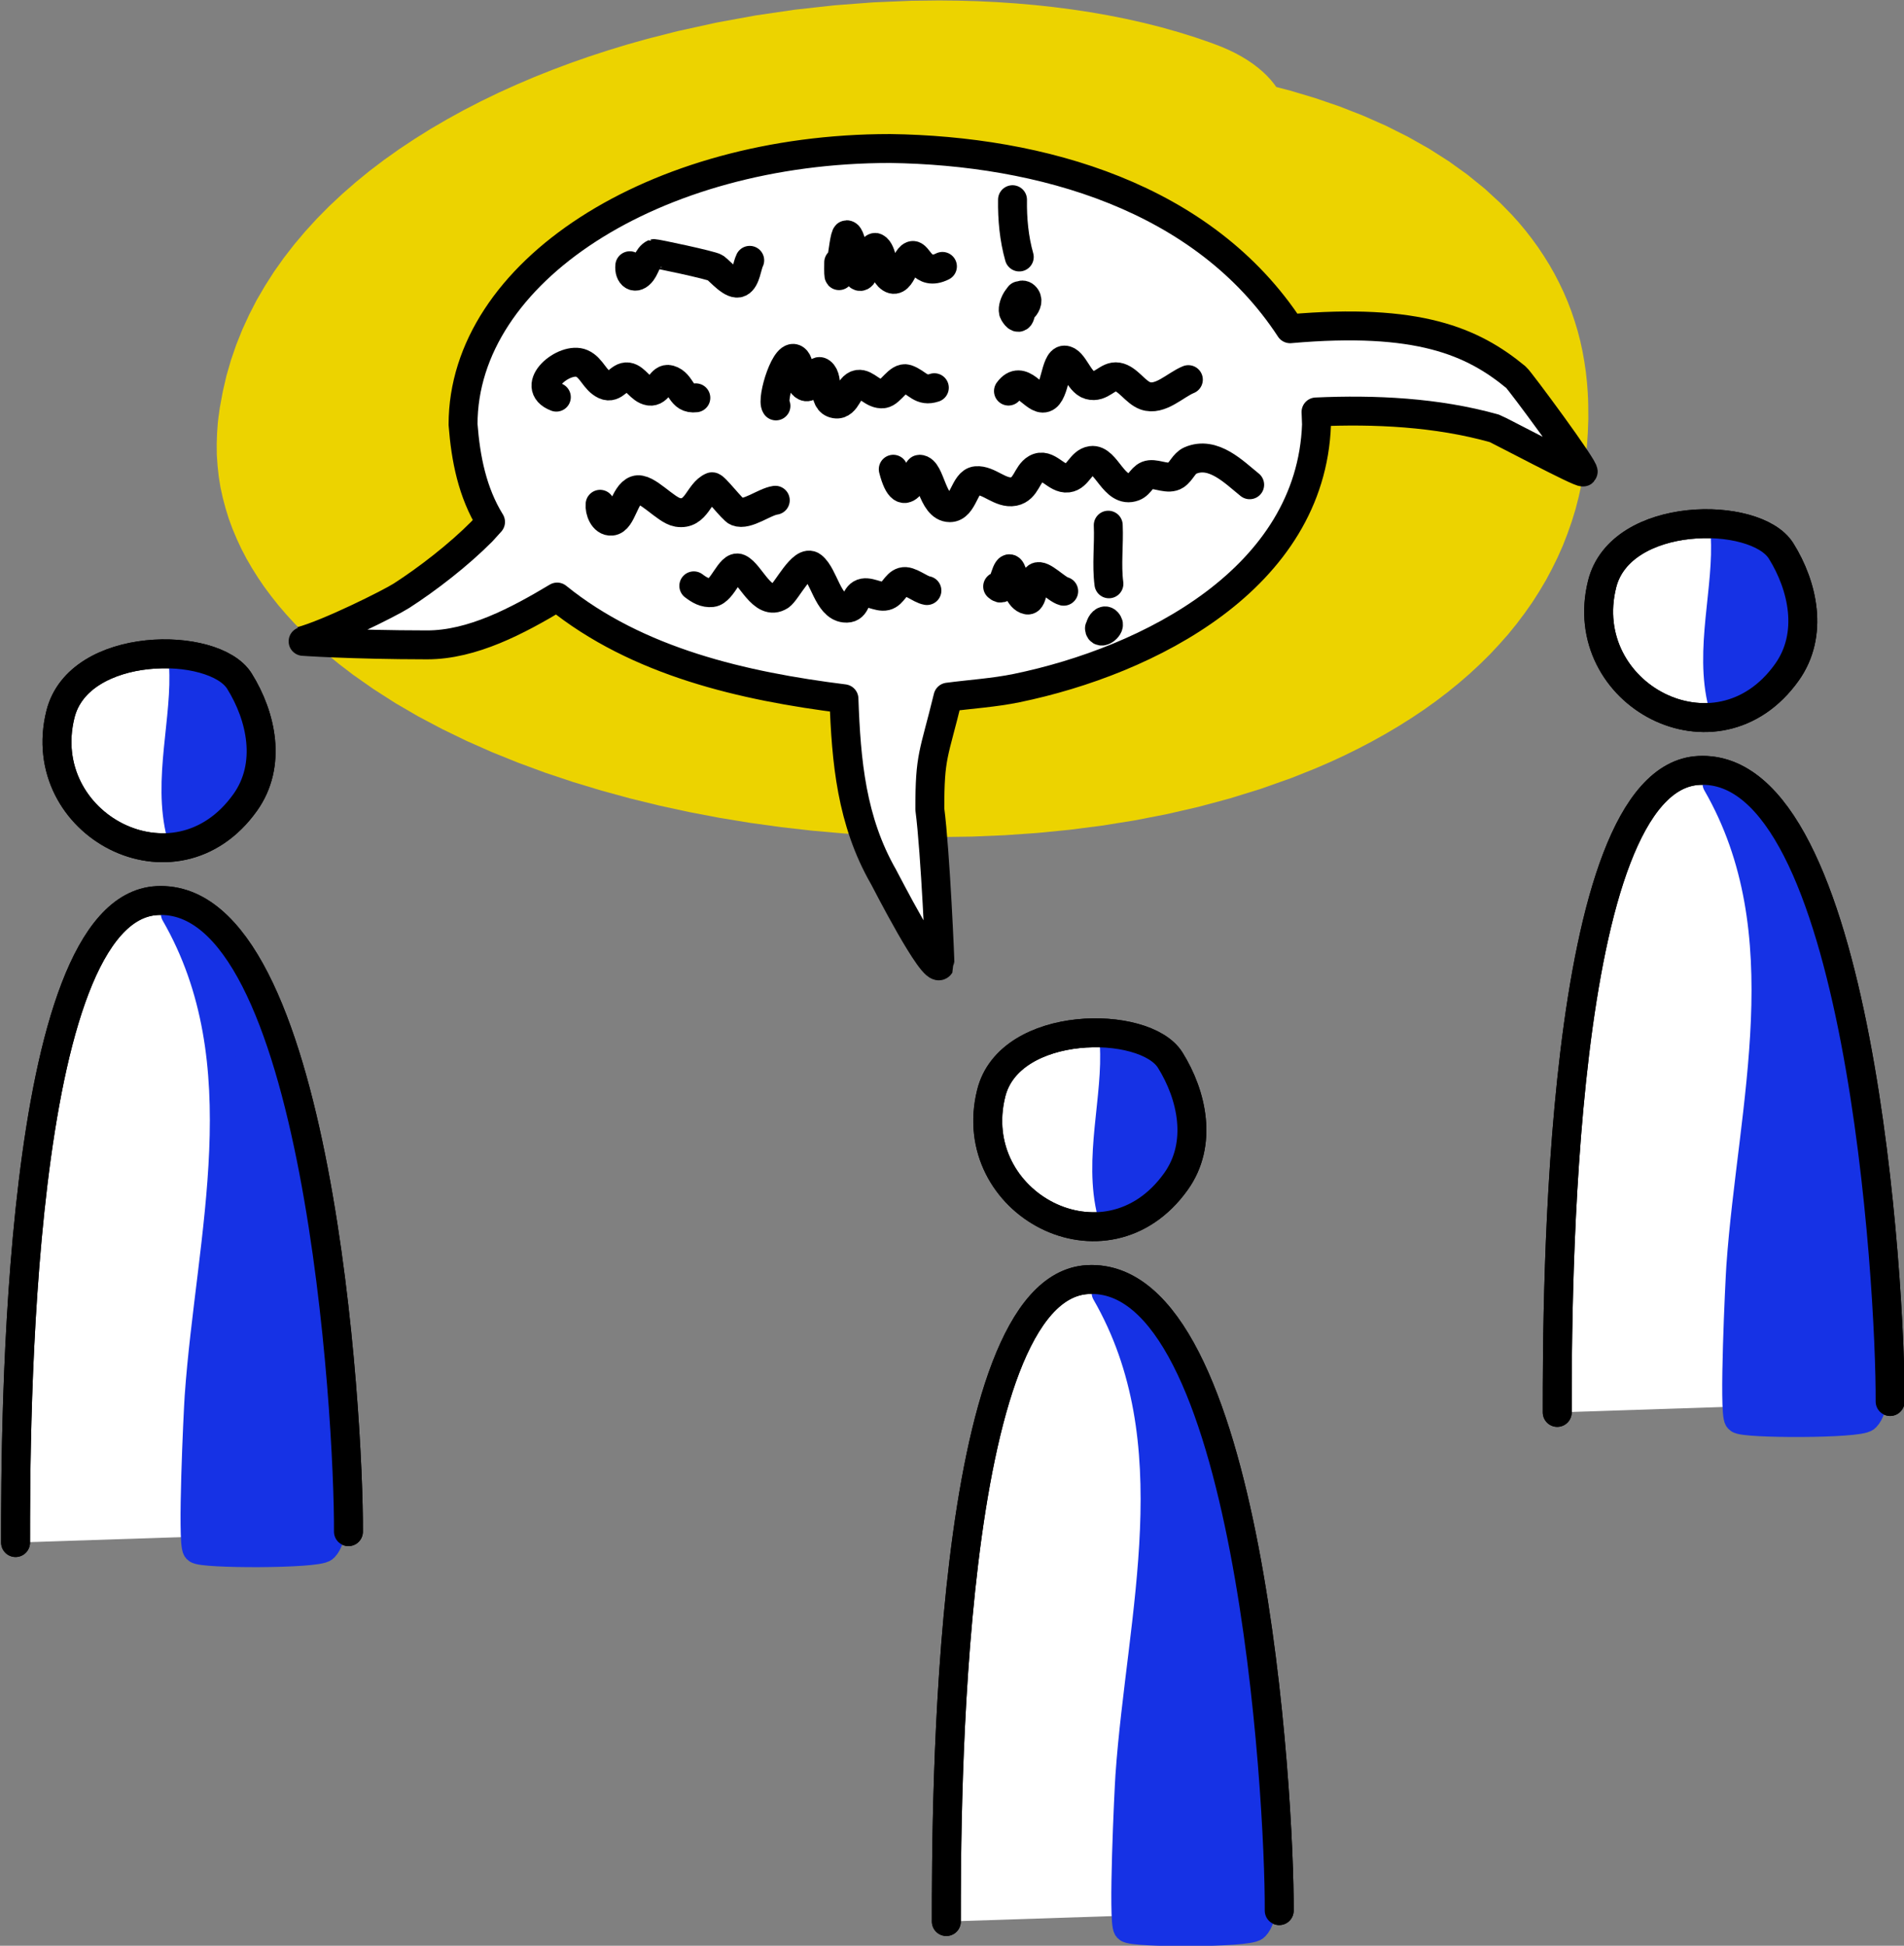
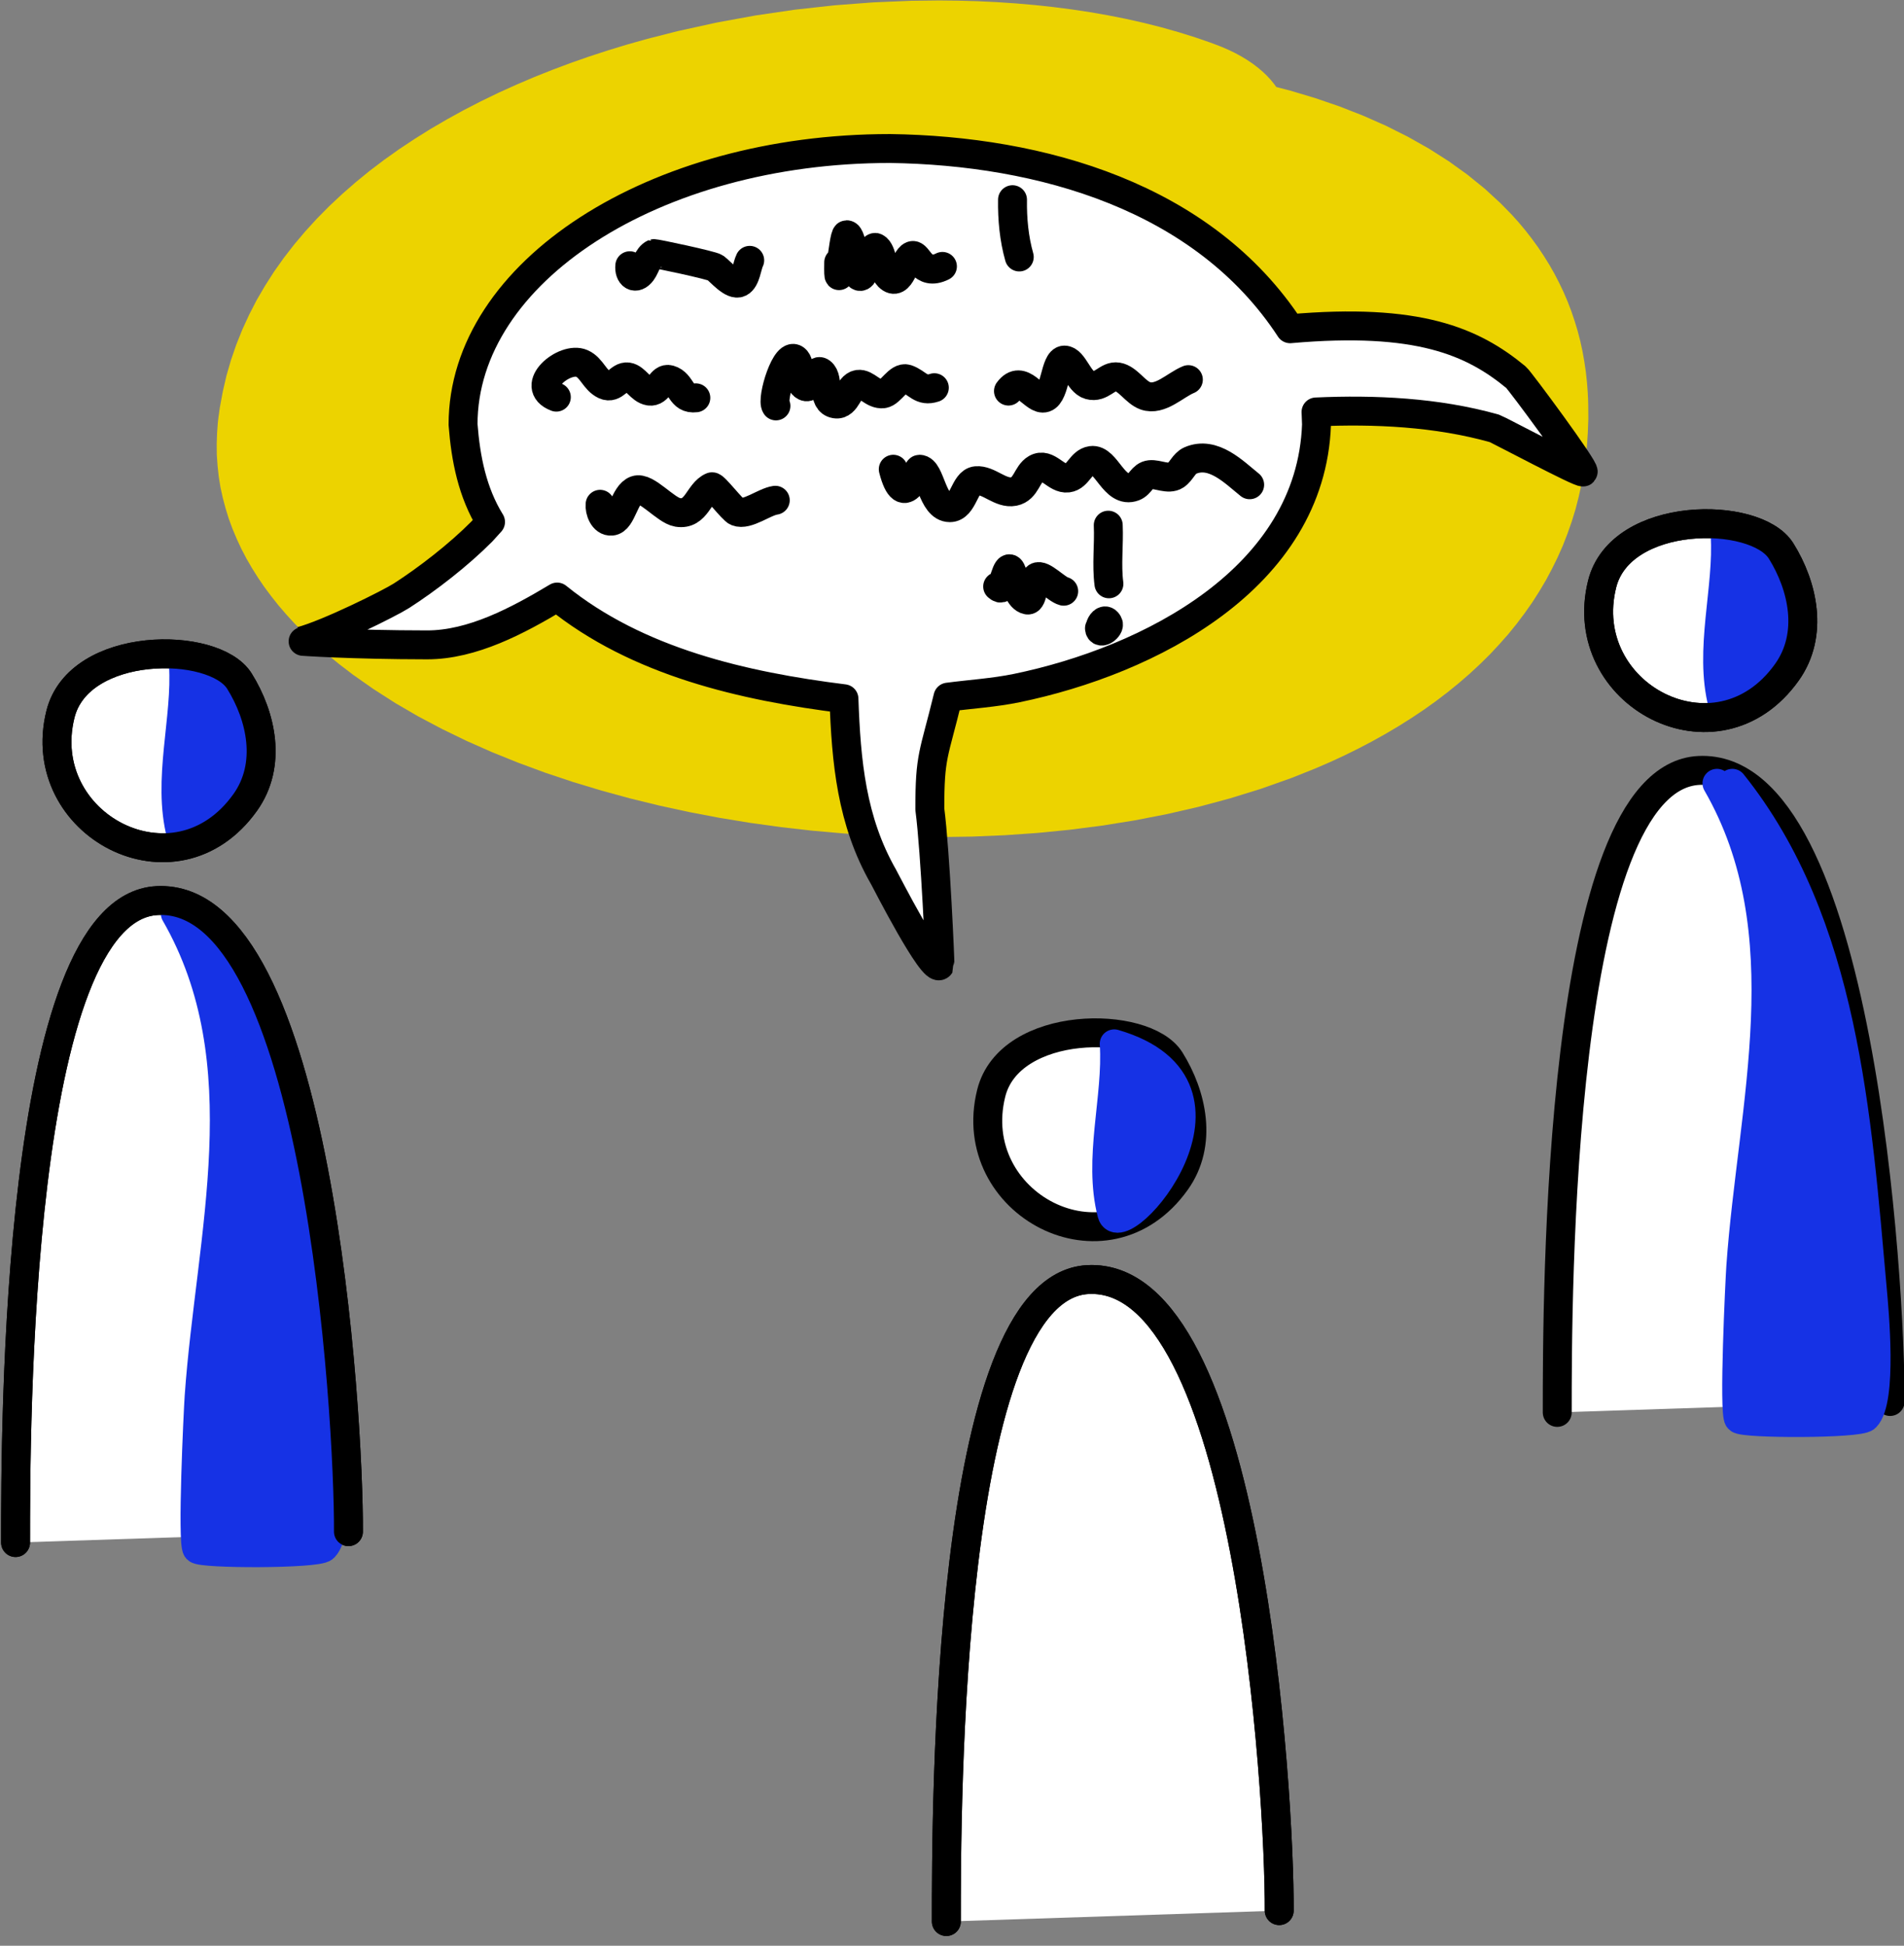
<svg xmlns="http://www.w3.org/2000/svg" width="100%" height="100%" viewBox="0 0 823 841" version="1.1" xml:space="preserve" style="fill-rule:evenodd;clip-rule:evenodd;stroke-linecap:round;stroke-linejoin:round;">
  <rect x="0" y="0" width="823" height="841" fill="#808080" stroke="none" />
  <g transform="matrix(1,0,0,1,-471.096,-1332.03)">
    <g transform="matrix(4.167,0,0,4.167,-5323.02,-1030.17)">
      <g transform="matrix(1,0,0,1,1659.5,-426.421)">
        <g transform="matrix(1,0,0,1,-609.059,851.984)">
          <path d="M364.87,211.968C367.145,215.614 368.259,220.641 365.474,224.55C358.218,234.735 343.46,226.843 346.305,215.407C348.213,207.738 362.242,207.756 364.87,211.968Z" style="fill:white;fill-rule:nonzero;stroke:black;stroke-width:3px;" />
        </g>
        <g transform="matrix(1,0,0,1,-611.035,849.298)">
          <path d="M378.156,302.876C378.217,291.011 375.034,236.594 358.324,237.419C343.58,238.147 343.626,292.542 343.626,304.008" style="fill:white;fill-rule:nonzero;stroke:black;stroke-width:3px;" />
        </g>
        <g transform="matrix(1,0,0,1,-612.384,850.633)">
          <path d="M363.137,237.419C374.777,251.955 376.063,272.137 377.658,289.894C377.855,292.092 378.734,301.398 376.966,303.189C376.282,303.882 364.261,303.867 363.802,303.344C363.26,302.726 363.908,289.072 364.014,287.556C365.183,270.866 370.46,252.912 361.543,237.419" style="fill:rgb(22,50,229);fill-rule:nonzero;stroke:rgb(22,50,229);stroke-width:3px;" />
        </g>
        <g transform="matrix(0.911,0.413,-0.413,0.911,-483.788,724.676)">
          <path d="M352.238,210.885C368.008,208.618 361.563,229.836 359.291,227.026C355.598,222.459 354.865,215.784 352.238,210.885Z" style="fill:rgb(22,50,229);fill-rule:nonzero;stroke:rgb(22,50,229);stroke-width:3px;" />
        </g>
        <g transform="matrix(1,0,0,1,-611.035,849.298)">
          <path d="M378.156,302.876C378.217,291.011 375.034,236.594 358.324,237.419C343.58,238.147 343.626,292.542 343.626,304.008" style="fill-opacity:0;fill-rule:nonzero;stroke:black;stroke-width:3px;" />
        </g>
        <g transform="matrix(1,0,0,1,-609.059,851.984)">
          <path d="M364.87,211.968C367.145,215.614 368.259,220.641 365.474,224.55C358.218,234.735 343.46,226.843 346.305,215.407C348.213,207.738 362.242,207.756 364.87,211.968Z" style="fill:none;fill-rule:nonzero;stroke:black;stroke-width:3px;" />
        </g>
      </g>
      <g transform="matrix(1,0,0,1,1756.05,-387.111)">
        <g transform="matrix(1,0,0,1,-609.059,851.984)">
          <path d="M364.87,211.968C367.145,215.614 368.259,220.641 365.474,224.55C358.218,234.735 343.46,226.843 346.305,215.407C348.213,207.738 362.242,207.756 364.87,211.968Z" style="fill:white;fill-rule:nonzero;stroke:black;stroke-width:3px;" />
        </g>
        <g transform="matrix(1,0,0,1,-611.035,849.298)">
          <path d="M378.156,302.876C378.217,291.011 375.034,236.594 358.324,237.419C343.58,238.147 343.626,292.542 343.626,304.008" style="fill:white;fill-rule:nonzero;stroke:black;stroke-width:3px;" />
        </g>
        <g transform="matrix(1,0,0,1,-612.384,850.633)">
-           <path d="M363.137,237.419C374.777,251.955 376.063,272.137 377.658,289.894C377.855,292.092 378.734,301.398 376.966,303.189C376.282,303.882 364.261,303.867 363.802,303.344C363.26,302.726 363.908,289.072 364.014,287.556C365.183,270.866 370.46,252.912 361.543,237.419" style="fill:rgb(22,50,229);fill-rule:nonzero;stroke:rgb(22,50,229);stroke-width:3px;" />
-         </g>
+           </g>
        <g transform="matrix(0.911,0.413,-0.413,0.911,-483.788,724.676)">
          <path d="M352.238,210.885C368.008,208.618 361.563,229.836 359.291,227.026C355.598,222.459 354.865,215.784 352.238,210.885Z" style="fill:rgb(22,50,229);fill-rule:nonzero;stroke:rgb(22,50,229);stroke-width:3px;" />
        </g>
        <g transform="matrix(1,0,0,1,-611.035,849.298)">
          <path d="M378.156,302.876C378.217,291.011 375.034,236.594 358.324,237.419C343.58,238.147 343.626,292.542 343.626,304.008" style="fill-opacity:0;fill-rule:nonzero;stroke:black;stroke-width:3px;" />
        </g>
        <g transform="matrix(1,0,0,1,-609.059,851.984)">
-           <path d="M364.87,211.968C367.145,215.614 368.259,220.641 365.474,224.55C358.218,234.735 343.46,226.843 346.305,215.407C348.213,207.738 362.242,207.756 364.87,211.968Z" style="fill:none;fill-rule:nonzero;stroke:black;stroke-width:3px;" />
-         </g>
+           </g>
      </g>
      <g transform="matrix(1,0,0,1,1819.42,-439.921)">
        <g transform="matrix(1,0,0,1,-609.059,851.984)">
          <path d="M364.87,211.968C367.145,215.614 368.259,220.641 365.474,224.55C358.218,234.735 343.46,226.843 346.305,215.407C348.213,207.738 362.242,207.756 364.87,211.968Z" style="fill:white;fill-rule:nonzero;stroke:black;stroke-width:3px;" />
        </g>
        <g transform="matrix(1,0,0,1,-611.035,849.298)">
          <path d="M378.156,302.876C378.217,291.011 375.034,236.594 358.324,237.419C343.58,238.147 343.626,292.542 343.626,304.008" style="fill:white;fill-rule:nonzero;stroke:black;stroke-width:3px;" />
        </g>
        <g transform="matrix(1,0,0,1,-612.384,850.633)">
          <path d="M363.137,237.419C374.777,251.955 376.063,272.137 377.658,289.894C377.855,292.092 378.734,301.398 376.966,303.189C376.282,303.882 364.261,303.867 363.802,303.344C363.26,302.726 363.908,289.072 364.014,287.556C365.183,270.866 370.46,252.912 361.543,237.419" style="fill:rgb(22,50,229);fill-rule:nonzero;stroke:rgb(22,50,229);stroke-width:3px;" />
        </g>
        <g transform="matrix(0.911,0.413,-0.413,0.911,-483.788,724.676)">
          <path d="M352.238,210.885C368.008,208.618 361.563,229.836 359.291,227.026C355.598,222.459 354.865,215.784 352.238,210.885Z" style="fill:rgb(22,50,229);fill-rule:nonzero;stroke:rgb(22,50,229);stroke-width:3px;" />
        </g>
        <g transform="matrix(1,0,0,1,-611.035,849.298)">
-           <path d="M378.156,302.876C378.217,291.011 375.034,236.594 358.324,237.419C343.58,238.147 343.626,292.542 343.626,304.008" style="fill-opacity:0;fill-rule:nonzero;stroke:black;stroke-width:3px;" />
-         </g>
+           </g>
        <g transform="matrix(1,0,0,1,-609.059,851.984)">
          <path d="M364.87,211.968C367.145,215.614 368.259,220.641 365.474,224.55C358.218,234.735 343.46,226.843 346.305,215.407C348.213,207.738 362.242,207.756 364.87,211.968Z" style="fill:none;fill-rule:nonzero;stroke:black;stroke-width:3px;" />
        </g>
      </g>
      <g transform="matrix(1,0,0,1,54.676,80.442)">
        <path d="M1461.85,491.042L1461.33,490.85L1459.78,490.316L1458.03,489.77L1456.26,489.27L1454.45,488.814L1452.62,488.403L1450.76,488.034L1448.88,487.705L1446.97,487.418L1445.05,487.17L1443.11,486.962L1441.16,486.792L1439.19,486.66L1437.21,486.565L1435.21,486.508L1433.21,486.487L1430.33,486.521L1426.41,486.685L1422.33,486.994L1418.25,487.446L1414.18,488.043L1410.12,488.785L1406.08,489.674L1402.95,490.471L1400.83,491.067L1398.87,491.666L1396.91,492.304L1394.98,492.981L1393.07,493.696L1391.18,494.451L1389.32,495.245L1387.48,496.078L1385.68,496.951L1383.91,497.863L1382.18,498.815L1380.48,499.806L1378.83,500.838L1377.22,501.905L1375.66,503.013L1374.15,504.158L1372.7,505.342L1371.3,506.563L1369.96,507.818L1368.68,509.112L1367.47,510.437L1366.32,511.798L1365.24,513.192L1364.23,514.616L1363.3,516.073L1362.43,517.56L1361.65,519.075L1360.94,520.618L1360.31,522.19L1359.76,523.788L1359.29,525.413L1358.91,527.062L1358.6,528.738L1358.47,529.664C1358.46,529.717 1358.46,529.77 1358.45,529.823L1358.4,530.249L1358.32,531.331L1358.28,532.481L1358.29,533.621L1358.37,534.752L1358.49,535.874L1358.67,536.982L1358.91,538.081L1359.2,539.168L1359.53,540.238L1359.92,541.297L1360.36,542.342L1360.84,543.374L1361.37,544.387L1361.95,545.386L1362.57,546.371L1363.23,547.338L1363.94,548.291L1364.68,549.225L1365.47,550.144L1366.29,551.045L1367.15,551.928L1368.05,552.794L1368.98,553.643L1369.94,554.474L1370.93,555.287L1372.42,556.427L1374.53,557.908L1376.8,559.362L1379.18,560.747L1381.66,562.059L1384.22,563.301L1386.87,564.472L1389.6,565.572L1392.39,566.601L1395.26,567.559L1398.19,568.445L1401.17,569.26L1404.21,570.003L1407.29,570.672L1410.42,571.268L1413.6,571.79L1416.81,572.235L1420.05,572.603L1423.32,572.891L1426.62,573.099L1429.94,573.224L1433.28,573.264L1436.64,573.215L1440.01,573.076L1443.38,572.842L1446.75,572.51L1450.12,572.077L1453.48,571.539L1456.81,570.892L1460.12,570.132L1463.38,569.256L1466.59,568.262L1469.74,567.147L1472.17,566.179L1473.8,565.475L1475.28,564.789L1476.73,564.073L1478.15,563.328L1479.54,562.553L1480.9,561.748L1482.22,560.915L1483.51,560.054L1484.75,559.166L1485.95,558.251L1487.11,557.309L1488.23,556.343L1489.3,555.35L1490.33,554.337L1491.3,553.298L1492.24,552.238L1493.12,551.154L1493.95,550.053L1494.74,548.929L1495.47,547.785L1496.16,546.625L1496.79,545.443L1497.38,544.244L1497.92,543.025L1498.4,541.788L1498.84,540.536L1499.23,539.266L1499.56,537.98L1499.85,536.673L1500.09,535.352L1500.28,534.012L1500.42,532.654L1500.51,531.28L1500.56,529.889L1500.55,528.479L1500.53,527.714C1500.52,527.679 1500.52,527.643 1500.52,527.608L1500.5,527.154L1500.42,526.099L1500.3,525.003L1500.14,523.922L1499.95,522.853L1499.72,521.801L1499.45,520.763L1499.14,519.74L1498.8,518.73L1498.42,517.737L1498,516.757L1497.54,515.792L1497.05,514.844L1496.52,513.913L1495.95,512.996L1495.35,512.096L1494.71,511.213L1494.04,510.349L1493.33,509.5L1492.58,508.669L1491.45,507.517L1489.83,506.026L1488.01,504.551L1486.07,503.159L1484.01,501.848L1481.84,500.624L1479.57,499.486L1477.2,498.438L1474.75,497.479L1472.22,496.612L1469.62,495.835L1466.96,495.146L1464.26,494.547L1461.51,494.036L1458.73,493.61L1455.91,493.269L1453.08,493.011L1450.23,492.833L1447.37,492.733L1444.5,492.711L1441.63,492.764L1438.76,492.891L1435.9,493.09L1433.06,493.359L1430.22,493.697L1427.4,494.104L1424.6,494.578L1421.83,495.118L1419.08,495.725L1416.37,496.395L1413.69,497.13L1411.05,497.929L1408.44,498.791L1405.89,499.717L1403.38,500.705L1400.93,501.756L1398.54,502.868L1396.21,504.042L1393.95,505.278L1391.76,506.574L1389.65,507.932L1387.63,509.347L1385.7,510.821L1383.86,512.355L1382.13,513.943L1380.5,515.585L1379,517.281L1377.61,519.028L1376.35,520.825L1375.22,522.666L1374.24,524.55L1373.39,526.472L1372.7,528.433L1372.15,530.428L1371.91,531.562C1371.9,531.632 1371.88,531.703 1371.87,531.773L1371.83,532.05L1371.72,532.855L1371.64,533.737L1371.61,534.614L1371.65,535.835L1371.86,537.465L1372.25,539.148L1372.83,540.79L1373.58,542.383L1374.51,543.921L1375.59,545.398L1376.82,546.814L1378.19,548.16L1379.68,549.437L1381.29,550.643L1383,551.777L1384.8,552.84L1386.69,553.833L1388.64,554.757L1390.67,555.615L1392.75,556.409L1394.89,557.138L1397.07,557.808L1399.3,558.416L1401.56,558.967L1403.87,559.461L1406.2,559.9L1408.56,560.284L1410.95,560.615L1413.36,560.893L1415.8,561.117L1418.25,561.29L1420.71,561.41L1423.19,561.478L1425.69,561.494L1428.19,561.456L1430.7,561.364L1433.21,561.218L1435.72,561.016L1438.24,560.758L1440.75,560.44L1443.26,560.064L1445.75,559.626L1448.24,559.125L1450.7,558.559L1453.15,557.925L1455.57,557.22L1457.96,556.445L1460.31,555.595L1462.61,554.668L1464.86,553.665L1467.04,552.583L1469.15,551.422L1471.17,550.182L1473.09,548.865L1474.9,547.473L1476.6,546.008L1478.16,544.474L1479.57,542.878L1480.84,541.223L1481.95,539.518L1482.9,537.765L1483.68,535.969L1484.18,534.526L1484.47,533.529L1484.68,532.6L1484.86,531.662L1484.99,530.719L1485.08,529.768L1485.12,529.223C1485.12,529.167 1485.12,529.112 1485.13,529.056L1485.14,528.471L1485.12,527.032L1485.01,525.519L1484.78,524.037L1484.44,522.586L1483.99,521.16L1483.41,519.768L1482.72,518.41L1481.91,517.087L1480.96,515.803L1479.9,514.566L1478.7,513.378L1477.39,512.246L1475.96,511.176L1474.42,510.172L1472.78,509.239L1471.05,508.38L1469.25,507.598L1467.38,506.893L1465.46,506.266L1463.51,505.715L1461.52,505.238L1459.52,504.832L1457.5,504.493L1455.49,504.218L1453.47,504.002L1451.45,503.842L1449.45,503.735L1447.46,503.676L1445.49,503.662L1442.71,503.717L1438.99,503.913L1435.19,504.25L1431.46,504.71L1427.83,505.278L1424.27,505.946L1420.82,506.704L1417.45,507.547L1414.89,508.259L1413.19,508.77L1411.61,509.272L1410.06,509.793L1408.53,510.334L1407.04,510.894L1405.57,511.473L1404.13,512.074L1402.72,512.696L1401.33,513.342L1399.98,514.012L1398.66,514.707L1397.38,515.434L1396.12,516.194L1394.9,516.992L1393.71,517.832L1392.56,518.722L1391.47,519.665L1390.79,520.297C1390.71,520.381 1390.62,520.465 1390.54,520.55L1390.05,521.048L1388.85,522.361L1387.68,523.791L1386.63,525.234L1385.72,526.692L1384.95,528.163L1384.33,529.649L1383.87,531.147L1383.58,532.65L1383.46,534.154L1383.52,535.649L1383.76,537.128L1384.19,538.578L1384.81,539.99L1385.59,541.349L1386.54,542.653L1387.64,543.888L1388.87,545.05L1390.22,546.138L1391.68,547.149L1393.21,548.08L1394.83,548.938L1396.5,549.722L1398.23,550.436L1399.99,551.083L1401.8,551.667L1403.63,552.191L1405.49,552.66L1407.37,553.075L1409.27,553.439L1411.19,553.753L1413.12,554.022L1415.06,554.246L1417.02,554.425L1418.98,554.563L1420.95,554.659L1423.77,554.724L1427.59,554.683L1431.58,554.483L1434.73,554.213L1436.89,553.967L1438.89,553.693L1440.88,553.373L1442.87,553.008L1444.85,552.595L1446.82,552.13L1448.78,551.614L1450.73,551.043L1452.65,550.413L1454.56,549.723L1456.43,548.97L1458.27,548.15L1460.06,547.262L1461.79,546.302L1463.46,545.271L1465.06,544.167L1466.55,542.993L1467.94,541.752L1469.21,540.446L1470.35,539.083L1471.33,537.669L1471.87,536.771C1471.97,536.593 1472.06,536.414 1472.15,536.235L1472.24,536.046L1472.76,534.62L1473.06,532.939L1473.03,531.401L1472.75,530.026L1472.32,528.801L1471.77,527.713L1471.16,526.744L1470.27,525.597L1469.02,524.266L1467.71,523.102L1466.72,522.324L1466.07,521.86L1465.73,521.622C1465.64,521.567 1465.56,521.512 1465.48,521.458L1464.99,521.141L1463.44,520.218L1461.61,519.256L1459.69,518.373L1457.66,517.574L1455.53,516.864L1453.33,516.251L1451.06,515.738L1448.74,515.327L1446.38,515.021L1444.01,514.819L1441.64,514.717L1439.29,514.711L1436.97,514.795L1434.7,514.963L1432.48,515.208L1430.32,515.523L1428.23,515.9L1426.21,516.334L1424.25,516.819L1422.36,517.349L1420.54,517.921L1418.79,518.53L1417.09,519.174L1415.46,519.85L1413.9,520.554L1412.39,521.285L1410.94,522.043L1409.55,522.825L1408.22,523.63L1406.94,524.459L1405.72,525.311L1404.56,526.188L1403.45,527.087L1402.4,528.013L1401.42,528.964L1400.49,529.946L1399.64,530.957L1398.85,532.003L1398.14,533.084L1397.52,534.209L1397,535.374L1396.59,536.59L1396.32,537.858L1396.2,539.175L1396.27,540.538L1396.54,541.941L1397.07,543.368L1397.86,544.797L1398.94,546.198L1400.31,547.539L1401.95,548.786L1403.83,549.91L1405.89,550.892L1408.11,551.725L1410.4,552.405L1412.77,552.945L1415.16,553.354L1417.57,553.646L1419.99,553.836L1422.42,553.934L1424.37,553.954L1425.7,553.939L1426.93,553.906L1428.16,553.856L1429.4,553.79L1430.64,553.707L1431.36,553.653C1431.53,553.641 1431.69,553.627 1431.85,553.612L1432.78,553.525L1435.7,553.172L1438.67,552.702L1441.31,552.204L1444.62,551.509L1447.45,550.906L1448.85,550.633L1449.27,550.562C1458.95,548.825 1465,542.911 1462.8,537.352C1460.59,531.793 1450.95,528.695 1441.28,530.432L1439.86,530.691L1437.57,531.145L1434.85,531.726L1432.6,532.209L1431.51,532.428L1430.75,532.574L1429.92,532.698L1428.98,532.786L1429.47,532.744L1429.3,532.759L1428.81,532.795L1428.36,532.822L1427.96,532.842L1427.62,532.855L1427.43,532.864L1427.2,532.875L1426.91,532.885L1426.81,532.902L1426.91,532.942L1427.18,533.02L1427.62,533.156L1428.19,533.362L1428.84,533.654L1429.54,534.033L1430.22,534.495L1430.83,535.024L1431.34,535.597L1431.72,536.181L1431.97,536.749L1432.11,537.274L1432.15,537.738L1432.13,538.129L1432.06,538.444L1431.97,538.684L1431.88,538.85L1431.8,538.947L1431.75,538.988L1431.73,538.974L1431.75,538.917L1431.81,538.82L1431.9,538.696L1432.04,538.542L1432.21,538.371L1432.42,538.184L1432.66,537.988L1432.93,537.787L1433.22,537.583L1433.53,537.38L1433.86,537.184L1434.19,536.996L1434.53,536.817L1434.87,536.652L1435.2,536.501L1435.52,536.366L1435.82,536.247L1436.1,536.146L1436.35,536.06L1436.56,535.992L1436.73,535.938L1436.86,535.897L1436.94,535.866L1436.98,535.841L1436.98,535.82L1436.94,535.799L1436.86,535.775L1436.77,535.747L1436.67,535.712L1436.58,535.673L1436.5,535.631L1436.46,535.593L1436.46,535.563L1436.51,535.551L1436.63,535.565L1436.81,535.617L1437.06,535.714L1437.54,535.977L1438.04,536.302L1437.79,536.138L1437.7,536.076L1437.63,536.013L1437.57,535.945L1437.58,535.905L1437.6,535.867L1437.57,535.774L1437.45,535.541L1437.32,535.209L1437.2,534.753L1437.13,534.158L1437.17,533.406L1437.39,532.51L1437.68,531.864L1437.58,532.062L1437.86,531.525L1437.98,531.373L1438,531.408L1438.02,531.437L1438.04,531.466L1438.05,531.503L1438.03,531.55L1437.99,531.612L1437.91,531.689L1437.79,531.781L1437.62,531.888L1437.41,532.007L1437.13,532.136L1436.81,532.272L1436.42,532.412L1435.99,532.554L1435.51,532.696L1434.98,532.833L1434.4,532.965L1433.78,533.089L1433.13,533.203L1432.45,533.307L1431.91,533.383L1430.96,533.49L1429.46,533.6L1427.79,533.646L1426.51,533.631L1425.79,533.605L1425.08,533.564L1424.39,533.511L1423.74,533.447L1423.13,533.372L1422.54,533.288L1422.01,533.198L1421.53,533.105L1421.09,533.01L1420.71,532.916L1420.38,532.827L1420.11,532.746L1419.89,532.678L1419.72,532.625L1419.61,532.591L1419.53,532.576L1419.49,532.586L1419.48,532.619L1419.49,532.672L1419.5,532.744L1419.51,532.83L1419.51,532.917L1419.5,533.003L1419.47,533.073L1419.43,533.118L1419.38,533.126L1419.34,533.088L1419.32,532.995L1419.32,532.843L1419.37,532.627L1419.48,532.341L1419.67,531.989L1419.94,531.568L1420.31,531.081L1420.9,530.423L1421.39,529.916L1421.14,530.168L1420.94,530.342L1420.88,530.365L1420.89,530.334L1420.98,530.254L1421.14,530.134L1421.37,529.981L1421.67,529.8L1422.04,529.595L1422.47,529.374L1422.95,529.14L1423.49,528.894L1424.08,528.642L1424.72,528.384L1425.4,528.124L1426.11,527.866L1426.86,527.608L1427.64,527.355L1428.35,527.135L1429.5,526.801L1431.21,526.351L1432.97,525.947L1434.72,525.595L1436.45,525.302L1438.12,525.071L1439.7,524.902L1441.31,524.79L1442.48,524.752L1443.1,524.747L1443.68,524.753L1444.21,524.77L1444.69,524.795L1445.12,524.826L1445.5,524.863L1445.82,524.902L1446.1,524.94L1446.34,524.979L1446.54,525.013L1446.71,525.045L1446.85,525.073L1446.98,525.1L1447.09,525.129L1447.21,525.163L1447.33,525.208L1447.46,525.27L1447.61,525.355L1447.77,525.47L1447.94,525.624L1448.12,525.823L1448.32,526.073L1448.51,526.381L1448.69,526.751L1448.86,527.185L1449,527.69L1449.11,528.267L1449.18,528.913L1449.21,529.738L1449.19,530.325L1449.2,530.157L1449.19,530.299L1449.16,530.701L1449.12,531.088L1449.06,531.457L1448.98,531.811L1448.92,532.074L1448.81,532.477L1448.6,533.062L1448.35,533.597L1448.08,534.089L1447.78,534.54L1447.45,534.959L1447.1,535.35L1446.72,535.721L1446.31,536.075L1445.87,536.415L1445.38,536.745L1444.85,537.065L1444.27,537.377L1443.64,537.683L1442.97,537.977L1442.23,538.263L1441.44,538.538L1440.61,538.799L1439.71,539.047L1438.77,539.278L1437.79,539.492L1436.76,539.685L1435.68,539.859L1434.58,540.01L1433.45,540.138L1432.29,540.242L1431.12,540.321L1429.92,540.375L1428.72,540.404L1427.52,540.406L1426.31,540.384L1425.11,540.335L1423.92,540.262L1422.75,540.164L1421.6,540.043L1420.48,539.898L1419.38,539.732L1418.33,539.546L1417.31,539.341L1416.34,539.119L1415.41,538.88L1414.54,538.63L1413.72,538.368L1412.96,538.097L1412.26,537.82L1411.61,537.537L1411.03,537.254L1410.5,536.97L1410.03,536.689L1409.6,536.409L1409.23,536.133L1408.9,535.858L1408.62,535.585L1408.37,535.306L1408.15,535.022L1407.96,534.727L1407.8,534.415L1407.68,534.079L1407.58,533.626L1407.55,533.242L1407.55,533.03L1407.55,532.806L1407.59,532.49L1407.64,532.2L1407.6,532.412L1407.67,532.025L1407.91,531.031L1408.22,530.071L1408.59,529.142L1409.03,528.247L1409.53,527.38L1410.08,526.543L1410.69,525.731L1411.36,524.944L1412.08,524.18L1412.86,523.44L1413.68,522.726L1414.56,522.032L1415.48,521.362L1416.45,520.717L1417.46,520.094L1418.52,519.498L1419.62,518.925L1420.76,518.379L1421.93,517.86L1423.13,517.369L1424.37,516.907L1425.63,516.474L1426.91,516.071L1428.22,515.699L1429.54,515.359L1430.87,515.052L1432.21,514.778L1433.55,514.537L1434.88,514.33L1436.22,514.157L1437.55,514.017L1438.86,513.912L1440.15,513.84L1441.43,513.801L1442.68,513.795L1443.91,513.821L1445.11,513.879L1446.27,513.968L1447.41,514.087L1448.51,514.236L1449.58,514.415L1450.6,514.621L1451.6,514.856L1452.56,515.121L1453.5,515.416L1454.39,515.74L1455.27,516.097L1456.11,516.489L1456.93,516.918L1457.72,517.387L1458.49,517.901L1459.22,518.461L1459.99,519.134L1460.56,519.691L1460.88,520.041L1461.2,520.405L1461.51,520.787L1461.8,521.184L1462.09,521.597L1462.36,522.027L1462.63,522.477L1462.88,522.943L1463.12,523.427L1463.34,523.93L1463.55,524.454L1463.74,524.997L1463.92,525.56L1464.08,526.143L1464.21,526.747L1464.33,527.369L1464.43,528.015L1464.51,528.681L1464.57,529.423L1464.59,529.882L1464.59,529.775L1464.61,530.223L1464.62,531.201L1464.6,532.15L1464.54,533.068L1464.46,533.955L1464.34,534.812L1464.2,535.641L1464.04,536.438L1463.84,537.208L1463.62,537.948L1463.39,538.661L1463.13,539.343L1462.85,539.997L1462.56,540.625L1462.24,541.226L1461.91,541.804L1461.57,542.353L1461.22,542.878L1460.85,543.381L1460.47,543.859L1460.09,544.316L1459.69,544.752L1459.28,545.169L1458.87,545.565L1458.45,545.944L1458.02,546.305L1457.58,546.651L1457.13,546.982L1456.68,547.299L1456.22,547.602L1455.75,547.892L1455.26,548.172L1454.77,548.44L1454.27,548.698L1453.76,548.945L1453.35,549.134L1452.66,549.433L1451.52,549.868L1450.32,550.27L1449.06,550.636L1447.73,550.968L1446.32,551.264L1444.86,551.521L1443.32,551.739L1441.74,551.914L1440.08,552.047L1438.39,552.134L1436.65,552.176L1434.87,552.171L1433.06,552.117L1431.22,552.016L1429.36,551.866L1427.5,551.669L1425.63,551.423L1423.77,551.131L1421.91,550.791L1420.08,550.406L1418.27,549.977L1416.49,549.505L1414.74,548.991L1413.04,548.438L1411.38,547.846L1409.78,547.217L1408.24,546.554L1406.77,545.859L1405.36,545.133L1404.03,544.38L1402.77,543.6L1401.53,542.75L1400.64,542.081L1400.11,541.659L1399.61,541.232L1399.12,540.801L1398.66,540.365L1398.22,539.923L1397.81,539.477L1397.41,539.029L1397.04,538.574L1396.69,538.117L1396.36,537.654L1396.06,537.187L1395.78,536.715L1395.51,536.237L1395.28,535.758L1395.07,535.272L1394.87,534.78L1394.71,534.282L1394.56,533.781L1394.44,533.274L1394.35,532.758L1394.28,532.237L1394.23,531.707L1394.21,531.169L1394.22,530.625L1394.27,529.994L1394.31,529.557L1394.29,529.717L1394.35,529.271L1394.52,528.248L1394.74,527.26L1395,526.308L1395.3,525.39L1395.64,524.506L1396.01,523.653L1396.42,522.832L1396.86,522.042L1397.33,521.283L1397.84,520.55L1398.36,519.845L1398.92,519.168L1399.5,518.513L1400.1,517.885L1400.73,517.278L1401.38,516.695L1402.05,516.132L1402.75,515.589L1403.46,515.067L1404.2,514.562L1404.95,514.078L1405.73,513.611L1406.52,513.163L1407.34,512.731L1408.17,512.317L1409.03,511.919L1409.89,511.54L1410.78,511.177L1411.68,510.831L1412.59,510.501L1413.52,510.19L1414.46,509.894L1415.28,509.652L1416.6,509.293L1418.55,508.835L1420.51,508.447L1422.48,508.131L1424.44,507.886L1426.37,507.712L1428.39,507.605L1429.9,507.575L1430.8,507.577L1431.67,507.595L1432.53,507.628L1433.35,507.675L1434.16,507.737L1434.93,507.811L1435.68,507.899L1436.39,507.997L1437.08,508.106L1437.72,508.224L1438.34,508.352L1438.92,508.486L1439.46,508.626L1439.96,508.77L1440.59,508.976L1441.12,509.173C1449.23,512.148 1460.44,510.501 1466.17,505.494C1471.89,500.488 1469.96,494.017 1461.85,491.042" style="fill:rgb(236,211,0);fill-rule:nonzero;" />
      </g>
      <g transform="matrix(1,0,0,1,1794.1,24.788)">
        <g transform="matrix(1,0,0,1,-1739.42,55.654)">
          <path d="M1428.1,501.845C1443.78,502.06 1460.66,506.836 1469.62,520.539C1482.9,519.372 1488.55,521.854 1493.06,525.578C1493.43,525.883 1500.28,535.134 1500.02,535.397C1499.81,535.602 1491.22,531.01 1490.8,530.871C1484.85,529.198 1478.39,528.895 1472.31,529.171L1472.36,530.472C1471.79,546.44 1454.97,554.983 1441.26,557.812C1438.91,558.296 1436.51,558.439 1434.13,558.752C1432.66,564.801 1432.24,564.745 1432.25,570.382C1432.83,574.819 1433.33,586.508 1433.3,586.557C1432.63,587.554 1427.58,577.617 1427.45,577.404C1424.12,571.595 1423.57,565.442 1423.34,558.92C1412.93,557.618 1401.93,555.118 1393.59,548.37C1389.51,550.818 1384.79,553.335 1380.1,553.33C1372.16,553.322 1366.98,552.956 1367.01,552.948C1369.86,552.19 1376.27,548.987 1377.44,548.235C1380.12,546.512 1383.37,544.001 1385.78,541.572L1386.68,540.579C1384.79,537.518 1384.1,534.008 1383.83,530.472C1383.83,514.662 1403.65,501.846 1428.1,501.846L1428.1,501.845Z" style="fill:white;fill-rule:nonzero;" />
        </g>
        <g transform="matrix(1,0,0,1,-1739.42,55.654)">
          <path d="M1428.1,501.845C1443.78,502.06 1460.66,506.836 1469.62,520.539C1482.9,519.372 1488.55,521.854 1493.06,525.578C1493.43,525.883 1500.28,535.134 1500.02,535.397C1499.81,535.602 1491.22,531.01 1490.8,530.871C1484.85,529.198 1478.39,528.895 1472.31,529.171L1472.36,530.472C1471.79,546.44 1454.97,554.983 1441.26,557.812C1438.91,558.296 1436.51,558.439 1434.13,558.752C1432.66,564.801 1432.24,564.745 1432.25,570.382C1432.83,574.819 1433.33,586.508 1433.3,586.557C1432.63,587.554 1427.58,577.617 1427.45,577.404C1424.12,571.595 1423.57,565.442 1423.34,558.92C1412.93,557.618 1401.93,555.118 1393.59,548.37C1389.51,550.818 1384.79,553.335 1380.1,553.33C1372.16,553.322 1366.98,552.956 1367.01,552.948C1369.86,552.19 1376.27,548.987 1377.44,548.235C1380.12,546.512 1383.37,544.001 1385.78,541.572L1386.68,540.579C1384.79,537.518 1384.1,534.008 1383.83,530.472C1383.83,514.662 1403.65,501.846 1428.1,501.846L1428.1,501.845Z" style="fill-opacity:0;fill-rule:nonzero;stroke:black;stroke-width:3px;stroke-linejoin:miter;" />
        </g>
      </g>
      <g transform="matrix(1,0,0,1,54.676,80.442)">
        <path d="M1401.13,514.004C1401.03,514.98 1401.71,515.533 1402.38,514.633C1402.78,514.101 1403,513.034 1403.64,512.746C1403.73,512.708 1409.66,513.959 1410,514.214C1410.55,514.62 1411.78,516.122 1412.52,515.752C1413.18,515.422 1413.28,514.013 1413.57,513.445" style="fill-opacity:0;fill-rule:nonzero;stroke:black;stroke-width:3px;" />
      </g>
      <g transform="matrix(1,0,0,1,54.676,80.442)">
        <path d="M1422.8,513.655C1422.73,517.969 1423.27,510.789 1423.63,510.789C1424.21,510.789 1424.43,514.274 1424.68,514.773C1425.49,516.384 1426.01,511.802 1426.64,512.117C1427.35,512.472 1427.33,514.483 1427.97,515.123C1429.22,516.377 1429.6,513.26 1430.41,512.956C1431.06,512.714 1431.38,515.162 1433.56,514.074" style="fill-opacity:0;fill-rule:nonzero;stroke:black;stroke-width:3px;" />
      </g>
      <g transform="matrix(1,0,0,1,54.676,80.442)">
        <path d="M1440.83,507.154C1440.8,509.155 1440.99,511.194 1441.53,513.096" style="fill-opacity:0;fill-rule:nonzero;stroke:black;stroke-width:3px;" />
      </g>
      <g transform="matrix(1,0,0,1,54.676,80.442)">
-         <path d="M1441.25,517.919C1441.08,519.511 1442.74,518.058 1442.23,517.29C1441.6,516.355 1440.63,518.331 1440.97,518.897C1442.25,521.039 1441.46,514.836 1441.46,518.059" style="fill-opacity:0;fill-rule:nonzero;stroke:black;stroke-width:3px;" />
-       </g>
+         </g>
      <g transform="matrix(1,0,0,1,54.676,80.442)">
        <path d="M1393.51,527.635C1390.58,526.511 1394.37,523.344 1396.16,524.14C1397.2,524.6 1397.49,525.892 1398.54,526.377C1399.57,526.852 1400.02,525.409 1400.92,525.538C1401.72,525.653 1402.23,526.852 1403.15,527.006C1404.18,527.176 1404.34,525.557 1405.25,525.818C1406.57,526.195 1406.35,527.908 1407.98,527.705" style="fill-opacity:0;fill-rule:nonzero;stroke:black;stroke-width:3px;" />
      </g>
      <g transform="matrix(1,0,0,1,54.676,80.442)">
        <path d="M1416.29,528.544C1415.78,527.849 1417.39,522.586 1418.39,523.79C1418.89,524.392 1418.46,526.097 1419.3,526.517C1420.11,526.921 1420.31,524.546 1420.98,525.049C1421.88,525.725 1420.98,528.089 1422.45,528.334C1423.68,528.54 1423.79,526.455 1424.82,526.307C1425.66,526.188 1426.36,527.416 1427.41,527.285C1428.2,527.187 1429,525.464 1429.86,525.748C1430.97,526.12 1431.33,527.119 1432.72,526.656" style="fill-opacity:0;fill-rule:nonzero;stroke:black;stroke-width:3px;" />
      </g>
      <g transform="matrix(1,0,0,1,54.676,80.442)">
        <path d="M1440.41,527.006C1441.82,525.091 1443.07,528.076 1444.18,527.705C1445.26,527.345 1445.24,523.79 1446.21,523.79C1447.16,523.79 1447.69,526.06 1448.8,526.377C1450.07,526.739 1450.66,525.358 1451.73,525.538C1452.8,525.715 1453.56,527.118 1454.6,527.495C1456.14,528.054 1457.74,526.353 1459.07,525.818" style="fill-opacity:0;fill-rule:nonzero;stroke:black;stroke-width:3px;" />
      </g>
      <g transform="matrix(1,0,0,1,54.676,80.442)">
        <path d="M1398.05,538.749C1397.98,539.406 1398.39,540.573 1399.24,540.497C1400.33,540.398 1400.55,537.71 1401.76,537.281C1402.86,536.887 1404.82,539.376 1406.09,539.588C1408.08,539.92 1408.26,537.527 1409.65,536.932C1409.89,536.829 1411.79,539.34 1412.24,539.518C1413.3,539.941 1415.07,538.495 1416.22,538.33" style="fill-opacity:0;fill-rule:nonzero;stroke:black;stroke-width:3px;" />
      </g>
      <g transform="matrix(1,0,0,1,54.676,80.442)">
        <path d="M1428.46,535.114C1429.62,539.617 1430.91,535.114 1431.18,535.114C1432.35,535.114 1432.45,539.099 1434.33,539.099C1435.76,539.099 1435.83,536.414 1437.06,536.303C1438.38,536.183 1439.58,537.699 1440.97,537.421C1442.27,537.162 1442.31,535.599 1443.28,535.044C1444.48,534.359 1445.33,536.177 1446.56,536.023C1447.65,535.886 1447.9,534.364 1449.01,534.206C1450.59,533.979 1451.34,537.709 1453.41,536.932C1454.12,536.667 1454.28,535.764 1455.09,535.674C1455.88,535.585 1457.01,536.236 1457.75,535.743C1458.35,535.342 1458.6,534.5 1459.28,534.206C1461.67,533.18 1463.83,535.442 1465.43,536.722" style="fill-opacity:0;fill-rule:nonzero;stroke:black;stroke-width:3px;" />
      </g>
      <g transform="matrix(1,0,0,1,54.676,80.442)">
-         <path d="M1407.77,547.207C1408.35,547.646 1408.92,547.987 1409.65,547.906C1410.76,547.783 1411.55,544.988 1412.45,545.39C1413.64,545.917 1414.89,549.414 1416.71,548.256C1417.4,547.818 1419.05,544.363 1420.07,545.18C1421.29,546.16 1421.67,549.319 1423.42,549.514C1424.63,549.648 1424.41,548.458 1425.1,548.046C1425.82,547.615 1426.88,548.459 1427.69,548.256C1428.44,548.069 1428.71,546.994 1429.44,546.788C1430.15,546.583 1431.22,547.575 1431.95,547.696" style="fill-opacity:0;fill-rule:nonzero;stroke:black;stroke-width:3px;" />
-       </g>
+         </g>
      <g transform="matrix(1,0,0,1,54.676,80.442)">
        <path d="M1439.29,547.277C1439.71,547.636 1439.73,547.367 1439.85,546.928C1440.96,542.864 1440.67,548.335 1442.37,548.675C1443,548.802 1442.92,546.585 1443.35,546.298C1443.91,545.924 1445.38,547.575 1446.14,547.766" style="fill-opacity:0;fill-rule:nonzero;stroke:black;stroke-width:3px;" />
      </g>
      <g transform="matrix(1,0,0,1,54.676,80.442)">
        <path d="M1450.76,540.916C1450.85,542.958 1450.57,544.985 1450.83,546.997" style="fill-opacity:0;fill-rule:nonzero;stroke:black;stroke-width:3px;" />
      </g>
      <g transform="matrix(1,0,0,1,54.676,80.442)">
        <path d="M1449.85,551.611C1449.88,552.334 1450.96,551.525 1450.76,551.122C1450.21,550.026 1449.25,552.584 1450.55,551.611" style="fill-opacity:0;fill-rule:nonzero;stroke:black;stroke-width:3px;" />
      </g>
    </g>
  </g>
</svg>